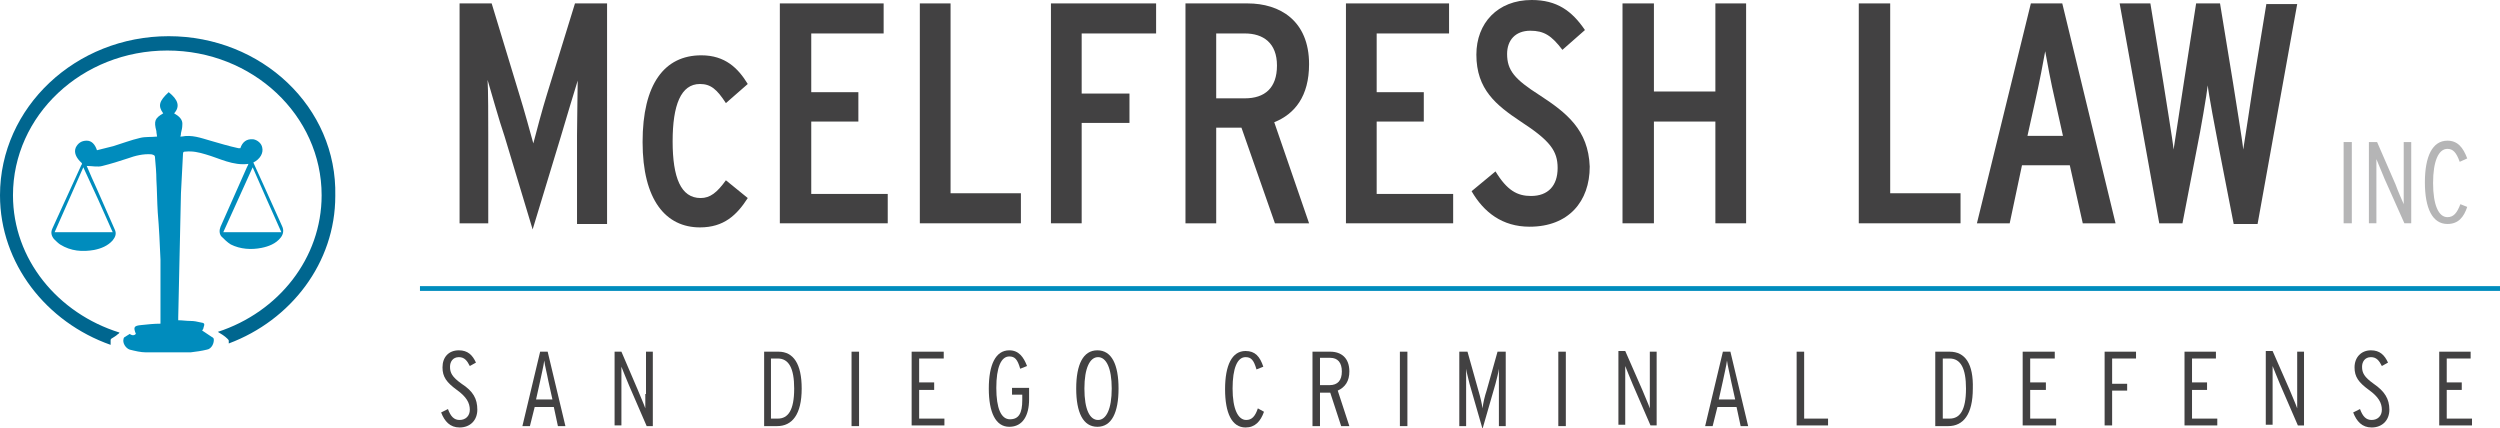
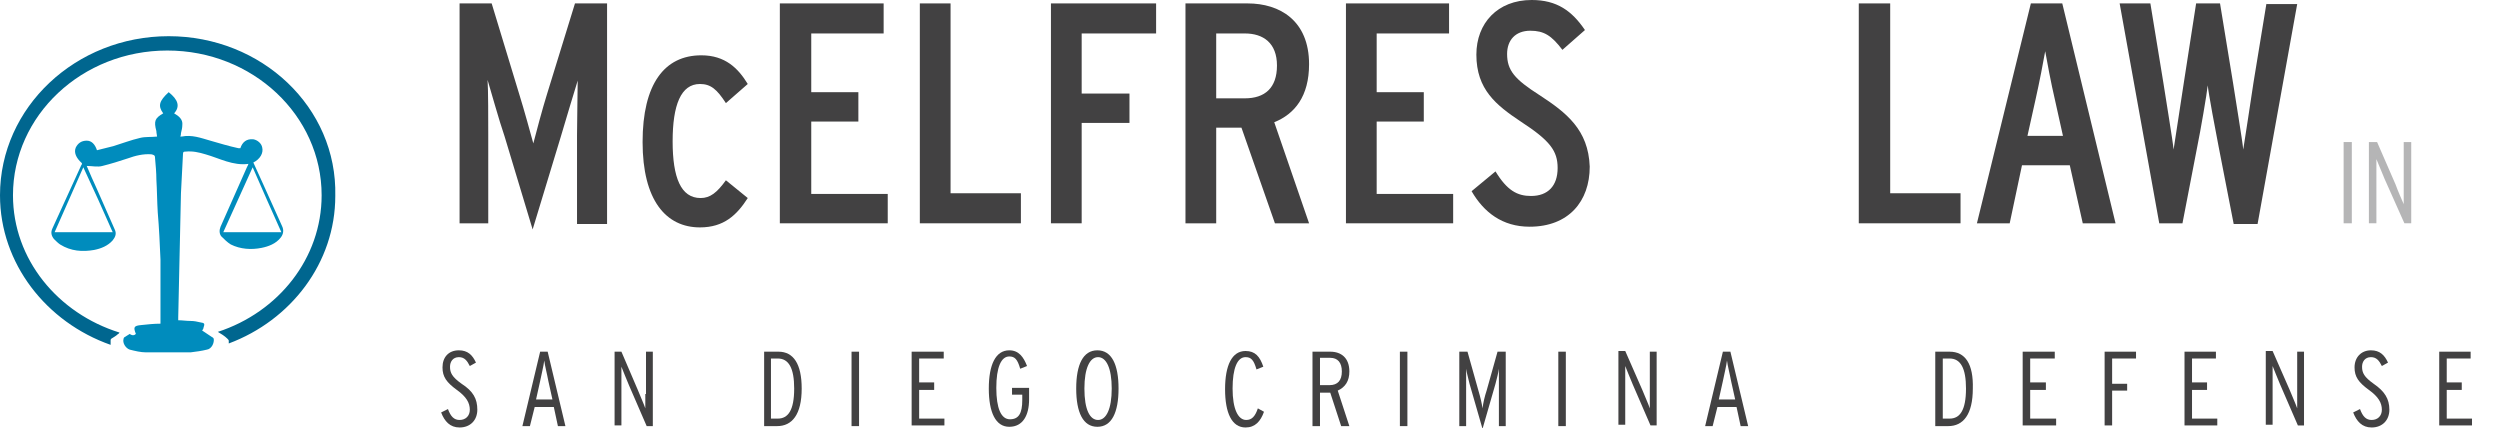
<svg xmlns="http://www.w3.org/2000/svg" version="1.1" id="Layer_2_00000136371105892930342070000017583209720850143116_" x="0px" y="0px" viewBox="0 0 366.1 62.7" style="enable-background:new 0 0 366.1 62.7;" xml:space="preserve">
  <style type="text/css">
	.st0{fill:#00668F;}
	.st1{fill:#008CBD;}
	.st2{fill:#424142;}
	.st3{fill:#B5B5B6;}
</style>
  <path class="st0" d="M24.7,5.3C11.1,5.3,0,15.7,0,28.6c0,10,6.8,18.6,16.2,21.9c0-0.2,0-0.4,0-0.7c0-0.1,0.1-0.2,0.1-0.2  c0.3-0.2,0.7-0.4,1-0.7c0.1,0,0.1-0.1,0.2-0.2c-9-2.8-15.6-10.7-15.6-20.1c0-11.7,10.1-21.2,22.6-21.2s22.6,9.5,22.6,21.2  c0,9.2-6.3,17.1-15.2,20c0.5,0.3,1,0.6,1.4,1c0.1,0.1,0.2,0.2,0.2,0.3c0,0.1,0,0.2,0,0.4c9.1-3.4,15.6-11.8,15.6-21.6  C49.4,15.7,38.3,5.3,24.7,5.3z" />
  <path class="st1" d="M19.9,48.9c-0.4-1-0.3-1.2,0.8-1.3c0.9-0.1,1.9-0.2,2.8-0.2c0-0.3,0-9,0-9.4c-0.1-2.3-0.2-4.6-0.4-6.9  c-0.1-1.6-0.1-3.2-0.2-4.8c0-1-0.1-2.1-0.2-3.2c0-0.4-0.2-0.4-0.5-0.5c-1.2-0.1-2.4,0.2-3.5,0.6c-1.2,0.4-2.5,0.8-3.7,1.1  c-0.7,0.2-1.5,0-2.3,0c0.5,1.2,1,2.3,1.5,3.4c0.9,2,1.7,3.9,2.6,5.9c0.3,0.6,0.1,1.1-0.3,1.6c-0.7,0.8-1.7,1.2-2.7,1.4  c-1.7,0.3-3.4,0.2-5-0.8c-0.3-0.2-0.6-0.5-0.9-0.8c-0.4-0.5-0.5-1-0.2-1.6c1.4-3.1,2.8-6.1,4.2-9.2c0.1-0.1,0.1-0.2,0.1-0.3  c-0.9-0.8-1.2-1.6-0.9-2.3c0.3-0.6,0.8-1,1.6-1c0.7,0,1.2,0.5,1.5,1.4c0.8-0.2,1.6-0.4,2.4-0.6c1.3-0.4,2.6-0.9,3.9-1.2  c0.8-0.2,1.6-0.1,2.5-0.2c0-0.2-0.1-0.5-0.1-0.8c-0.4-1.5-0.2-1.9,1-2.6c-0.8-1.1-0.6-1.8,0.8-3.1c1.4,1.1,1.7,2.1,0.8,3.1  c0.7,0.4,1.3,0.9,1.2,1.7c0,0.4-0.1,0.8-0.2,1.2c0,0.1,0,0.3-0.1,0.5c0.1,0,0.2,0,0.2,0c1.5-0.3,2.8,0.2,4.2,0.6  c1.4,0.4,2.7,0.8,4.1,1.1c0.1,0,0.2,0,0.3,0c0.3-0.9,0.9-1.4,1.9-1.3c0.6,0.1,1.2,0.6,1.3,1.2c0.2,0.8-0.3,1.7-1.3,2.2  c0.5,1.1,1,2.2,1.5,3.3c0.9,2,1.8,4,2.7,6c0.3,0.6,0.2,1.2-0.2,1.7c-0.7,0.9-1.8,1.3-2.8,1.5c-1.5,0.3-3.1,0.2-4.5-0.5  c-0.5-0.3-1-0.8-1.4-1.2c-0.3-0.4-0.3-0.9-0.1-1.4c1.3-2.9,2.6-5.9,3.9-8.8c0.1-0.1,0.1-0.3,0.2-0.4c-2.3,0.3-4.2-0.8-6.3-1.4  c-1-0.3-1.9-0.5-2.9-0.4c-0.2,0-0.4,0-0.4,0.3c-0.1,1.9-0.2,3.9-0.3,5.8c-0.1,3.3-0.3,14.9-0.4,18.2c0,0.1,0,0.2,0,0.4  c0.6,0,1.2,0.1,1.8,0.1c0.5,0,1,0.1,1.4,0.2c0.7,0.1,0.7,0.2,0.5,0.8c0,0.1-0.1,0.3-0.2,0.4c0.5,0.3,1,0.7,1.5,1  c0.1,0,0.1,0.1,0.2,0.2c0.1,0.6-0.3,1.5-1,1.6c-0.8,0.2-1.6,0.3-2.4,0.4c-2.2,0-4.4,0-6.5,0c-0.8,0-1.6-0.2-2.4-0.4  c-0.6-0.2-1.1-1-0.9-1.6c0-0.1,0.1-0.2,0.1-0.2c0.3-0.2,0.5-0.3,0.8-0.5C19.4,49.2,19.7,49.1,19.9,48.9L19.9,48.9L19.9,48.9z   M16.5,34c-1.4-3.2-2.8-6.3-4.3-9.5c-1.4,3.2-2.8,6.3-4.2,9.5H16.5z M32.7,34h8.5c-1.4-3.1-2.8-6.3-4.2-9.5  C35.5,27.8,34.1,30.9,32.7,34L32.7,34L32.7,34z" />
  <g>
-     <rect x="61.5" y="41.9" class="st1" width="304.6" height="0.7" />
    <g>
      <path class="st2" d="M67.6,56.2c-1.4-1-1.7-1.6-1.7-2.5c0-0.7,0.4-1.4,1.3-1.4c0.8,0,1.2,0.5,1.6,1.3l0.9-0.5    c-0.5-1.1-1.2-1.8-2.5-1.8c-1.5,0-2.4,1-2.4,2.5c0,1.4,0.6,2.2,2.1,3.3c1.4,1,1.9,1.9,1.9,2.9c0,0.9-0.6,1.5-1.5,1.5    c-0.8,0-1.3-0.5-1.7-1.6l-1,0.5c0.5,1.3,1.3,2.2,2.7,2.2c1.6,0,2.6-1.1,2.6-2.6C69.9,58.4,69.3,57.3,67.6,56.2z" />
      <polygon class="st2" points="69.9,59.9 69.9,59.9 69.9,59.9   " />
      <path class="st2" d="M79.1,51.5l-2.6,10.9h1.1l0.7-2.8h2.8l0.6,2.8h1.1l-2.6-10.9H79.1z M80.9,58.5L80.9,58.5l-2.4,0l0.6-2.7    c0.2-1,0.5-2.2,0.6-3c0.1,0.8,0.4,1.9,0.6,3L80.9,58.5z" />
      <path class="st2" d="M94.5,57.7c0,0.6,0,1.7,0,2.1c-0.2-0.6-0.7-1.7-1.1-2.7L91,51.5h-1v10.8h1v-6.5c0-0.7,0-1.7,0-2.1    c0.3,0.7,0.7,1.8,1.1,2.7l2.6,6h0.9V51.5h-1V57.7z" />
      <path class="st2" d="M114,51.5h-2.1v10.9h1.9c2.2,0,3.6-1.7,3.6-5.5C117.4,53.3,116.2,51.5,114,51.5z M113.9,61.3h-1v-8.8h1    c1.6,0,2.4,1.4,2.4,4.4C116.3,60.1,115.4,61.3,113.9,61.3z" />
      <rect x="124.7" y="51.5" class="st2" width="1.1" height="10.9" />
      <polygon class="st2" points="134.6,57.1 136.8,57.1 136.8,56 134.6,56 134.6,52.5 138.2,52.5 138.2,51.5 133.5,51.5 133.5,62.3     138.3,62.3 138.3,62.4 138.3,61.3 134.6,61.3   " />
      <path class="st2" d="M150.7,56.8h-2.5v1h1.5v0.8c0,1.9-0.5,2.8-1.8,2.8s-2-1.6-2-4.6s0.7-4.6,1.9-4.6c0.8,0,1.2,0.4,1.6,1.8l1-0.4    c-0.5-1.3-1.2-2.3-2.6-2.3c-2,0-3,2.1-3,5.6s1,5.6,3,5.6s2.9-1.7,2.9-4l0,0V56.8z" />
      <path class="st2" d="M160.7,51.3c-2.1,0-3.1,2.1-3.1,5.6c0,3.5,1,5.6,3.1,5.6s3.1-2.1,3.1-5.6h0C163.8,53.4,162.8,51.3,160.7,51.3    z M160.8,61.5c-1.2,0-2-1.5-2-4.6c0-3,0.8-4.6,2-4.6c1.2,0,2,1.6,2,4.6C162.8,59.9,162,61.5,160.8,61.5z" />
      <path class="st2" d="M184.2,59.8c-0.4,1.2-0.9,1.7-1.7,1.7c-1.2,0-2-1.6-2-4.6s0.7-4.6,1.9-4.6c0.8,0,1.2,0.4,1.6,1.8l1-0.4    c-0.5-1.5-1.2-2.3-2.6-2.3c-2,0-3,2.1-3,5.6s1,5.6,3,5.6c1.4,0,2.2-0.9,2.7-2.3l0,0L184.2,59.8z" />
      <path class="st2" d="M197.6,54.4c0-2-1.2-2.9-2.8-2.9h-2.6v10.9h1.1v-4.9c0.2,0,1.4,0,1.5,0l1.6,4.9h1.2h0l-1.7-5.2    C197,56.7,197.6,55.8,197.6,54.4z M194.7,56.4h-1.4v-4h1.5c1.1,0,1.7,0.7,1.7,2C196.5,55.7,195.9,56.4,194.7,56.4z" />
      <rect x="205" y="51.5" class="st2" width="1.1" height="10.9" />
      <path class="st2" d="M217.7,57.2c-0.3,0.9-0.5,1.8-0.6,2.6c-0.1-0.7-0.3-1.6-0.6-2.6l-1.6-5.7h-1.2v10.9h1v-6.5c0-0.6,0-1.5,0-1.9    c0.1,0.7,0.3,1.3,0.5,2.2l1.9,6.6l1.9-6.6c0.2-0.8,0.4-1.5,0.5-2.2c0,0.5,0,1.4,0,1.9v6.5h1V51.5h-1.2L217.7,57.2z" />
      <rect x="228.2" y="51.5" class="st2" width="1.1" height="10.9" />
      <path class="st2" d="M241.6,57.7c0,0.6,0,1.7,0,2.1c-0.2-0.6-0.7-1.7-1.1-2.7l-2.5-5.7H237v10.8h1v-6.5c0-0.7,0-1.7,0-2.1    c0.3,0.7,0.7,1.8,1.1,2.7l2.6,6h0.9V51.5h-1V57.7z" />
      <path class="st2" d="M252.3,51.5l-2.6,10.9h1.1l0.7-2.8h2.8l0.6,2.8h1.1l-2.6-10.9H252.3z M254.1,58.5h-2.4l0.6-2.7    c0.2-1,0.5-2.2,0.6-3c0.1,0.8,0.4,1.9,0.6,3L254.1,58.5L254.1,58.5z" />
-       <polygon class="st2" points="264.2,51.5 263.1,51.5 263.1,62.3 267.7,62.3 267.7,62.3 267.7,61.3 264.2,61.3   " />
      <path class="st2" d="M285.5,51.5h-2.1v10.9h1.9c2.2,0,3.6-1.7,3.6-5.5C289,53.3,287.8,51.5,285.5,51.5z M285.5,61.3h-1v-8.8h1    c1.6,0,2.4,1.4,2.4,4.4C287.9,60.1,287,61.3,285.5,61.3z" />
      <polygon class="st2" points="297.3,57.1 299.6,57.1 299.6,56 297.3,56 297.3,52.5 300.9,52.5 300.9,51.5 296.2,51.5 296.2,62.3     301.1,62.3 301.1,62.4 301.1,61.3 297.3,61.3   " />
      <polygon class="st2" points="308.2,62.3 309.3,62.3 309.3,57.2 311.5,57.2 311.5,56.2 309.3,56.2 309.3,52.5 312.8,52.5     312.8,51.5 308.2,51.5   " />
      <polygon class="st2" points="321,57.1 323.2,57.1 323.2,56 321,56 321,52.5 324.5,52.5 324.5,51.5 319.9,51.5 319.9,62.3     324.7,62.3 324.7,62.4 324.7,61.3 321,61.3   " />
      <path class="st2" d="M336.4,57.7c0,0.6,0,1.7,0,2.1c-0.2-0.6-0.7-1.7-1.1-2.7l-2.5-5.7h-1v10.8h1v-6.5c0-0.7,0-1.7,0-2.1    c0.3,0.7,0.7,1.8,1.1,2.7l2.6,6h0.9V51.5h-1V57.7z" />
      <path class="st2" d="M347.6,56.2c-1.4-1-1.7-1.6-1.7-2.5c0-0.7,0.4-1.4,1.3-1.4c0.8,0,1.2,0.5,1.6,1.3l0.9-0.5    c-0.5-1.1-1.2-1.8-2.5-1.8c-1.4,0-2.4,1-2.4,2.5c0,1.4,0.6,2.2,2.1,3.3c1.4,1,1.9,1.9,1.9,2.9c0,0.9-0.6,1.5-1.5,1.5    c-0.8,0-1.3-0.5-1.7-1.6l-1,0.5c0.5,1.3,1.3,2.2,2.7,2.2c1.6,0,2.6-1.1,2.6-2.6C349.9,58.4,349.2,57.3,347.6,56.2z" />
      <polygon class="st2" points="349.9,59.9 349.9,59.9 349.9,59.9   " />
      <polygon class="st2" points="358.3,61.3 358.3,57.1 360.5,57.1 360.5,56 358.3,56 358.3,52.5 361.8,52.5 361.8,51.5 357.2,51.5     357.2,62.3 362,62.3 362,62.4 362,61.3   " />
      <path class="st2" d="M80.1,13.8c-0.6,1.9-1.7,6-2,7.2c-0.3-1.1-1.4-5.1-2-7L72,0.5h-4.7v32.2h4.2v-13c0-2,0-6.7-0.1-8    c0.4,1.3,1.7,6,2.5,8.3L78,33.6l4.1-13.5c0.7-2.4,2.1-7,2.5-8.3c0,1.2-0.1,5.9-0.1,8v13h4.4V0.5h-4.7L80.1,13.8z" />
      <path class="st2" d="M102.6,29c-2.9,0-4.1-3-4.1-8.3s1.2-8.4,4-8.4c1.6,0,2.5,0.8,3.8,2.8l3.2-2.8c-1.4-2.3-3.3-4.2-6.8-4.2    c-5.4,0-8.6,4.2-8.6,12.7c0,8.5,3.4,12.5,8.4,12.5c3.5,0,5.4-1.8,7-4.3v0l-3.2-2.6C105,28.2,104,29,102.6,29z" />
      <polygon class="st2" points="118.8,17.8 125.7,17.8 125.7,13.5 118.8,13.5 118.8,4.9 129.4,4.9 129.4,0.5 114.2,0.5 114.2,32.7     130,32.7 130,32.7 130,28.4 118.8,28.4   " />
      <polygon class="st2" points="149.5,32.7 149.5,28.3 139.2,28.3 139.2,0.5 134.7,0.5 134.7,32.7 149.5,32.7   " />
      <polygon class="st2" points="153.9,32.7 158.4,32.7 158.4,18 165.4,18 165.4,13.7 158.4,13.7 158.4,4.9 169.3,4.9 169.3,0.5     153.9,0.5   " />
      <path class="st2" d="M191.7,9.4c0-6.4-4.3-8.9-9-8.9h-9.1v32.2h4.5v-14h3.7l4.9,14h5l-5.1-14.8C189.6,16.7,191.7,14.1,191.7,9.4z     M182.3,14.4h-4.2V4.9h4.2c2.7,0,4.7,1.4,4.7,4.7v0C187,12.9,185.2,14.4,182.3,14.4z" />
      <polygon class="st2" points="201.6,17.8 208.5,17.8 208.5,13.5 201.6,13.5 201.6,4.9 212.2,4.9 212.2,0.5 197.1,0.5 197.1,32.7     212.8,32.7 212.8,32.7 212.8,28.4 201.6,28.4   " />
      <path class="st2" d="M225.4,13.9c-3.6-2.3-4.7-3.6-4.7-6c0-2,1.2-3.4,3.4-3.4c2,0,3.1,0.7,4.7,2.8l3.3-2.9    c-1.9-2.8-4.1-4.4-7.8-4.4c-5,0-8.1,3.4-8.1,8c0,5.1,2.9,7.4,6.5,9.8c4.3,2.8,5.4,4.3,5.4,6.8c0,2.6-1.4,4.1-3.9,4.1    c-2,0-3.5-0.8-5.2-3.6l-3.5,2.9c1.8,3.1,4.5,5.2,8.5,5.2c5.7,0,8.8-3.7,8.8-8.8h0C232.6,19,229.4,16.5,225.4,13.9z" />
-       <polygon class="st2" points="242.2,17.8 251.2,17.8 251.2,32.7 255.7,32.7 255.7,0.5 251.2,0.5 251.2,13.4 242.2,13.4 242.2,0.5     237.6,0.5 237.6,32.7 242.2,32.7   " />
      <polygon class="st2" points="287.1,32.7 287.1,28.3 276.8,28.3 276.8,0.5 272.2,0.5 272.2,32.7 287.1,32.7   " />
-       <path class="st2" d="M309.8,32.7L302,0.5h-4.6l-7.9,32.2h4.8l1.8-8.5h7l1.9,8.5H309.8L309.8,32.7z M302.1,19.9h-5.2l1.2-5.4    c0.5-2.2,1.2-5.8,1.4-7c0.2,1.2,0.9,4.9,1.4,7L302.1,19.9L302.1,19.9z" />
+       <path class="st2" d="M309.8,32.7L302,0.5h-4.6l-7.9,32.2h4.8l1.8-8.5h7l1.9,8.5H309.8L309.8,32.7z M302.1,19.9h-5.2l1.2-5.4    c0.5-2.2,1.2-5.8,1.4-7c0.2,1.2,0.9,4.9,1.4,7L302.1,19.9z" />
      <path class="st2" d="M331.9,0.5L330,12.1c-0.3,2-1.3,8.6-1.5,9.8c-0.1-1.2-1.2-7.8-1.5-9.8l-1.9-11.6h-3.5l-1.8,11.6    c-0.3,1.9-1.3,8.6-1.5,9.8c-0.1-1.2-1.2-7.8-1.5-9.8l-1.9-11.6h-4.5l5.8,32.2h3.4l2.2-11.4c0.4-1.9,1.4-7.7,1.5-8.8    c0.1,1.1,1.2,7,1.6,9l2.2,11.3h3.5l5.8-32.2H331.9z" />
    </g>
    <g>
      <rect x="343.2" y="20.8" class="st3" width="1.2" height="11.9" />
      <path class="st3" d="M352,27.6c0,0.7,0,1.9,0,2.3c-0.3-0.7-0.8-1.8-1.2-2.9l-2.7-6.2h-1.2v11.9h1.1v-7.1c0-0.7,0-1.8,0-2.3    c0.3,0.7,0.8,1.9,1.2,2.9l2.9,6.5h1h0V20.8H352V27.6z" />
-       <path class="st3" d="M360.3,29.9c-0.5,1.3-1,1.9-1.9,1.9c-1.3,0-2.1-1.8-2.1-5s0.8-5,2.1-5c0.8,0,1.3,0.5,1.8,1.9l1.1-0.5    c-0.6-1.6-1.4-2.6-2.9-2.6c-2.2,0-3.3,2.3-3.3,6.1s1.1,6.1,3.3,6.1c1.6,0,2.4-1,2.9-2.5h0L360.3,29.9z" />
    </g>
  </g>
</svg>